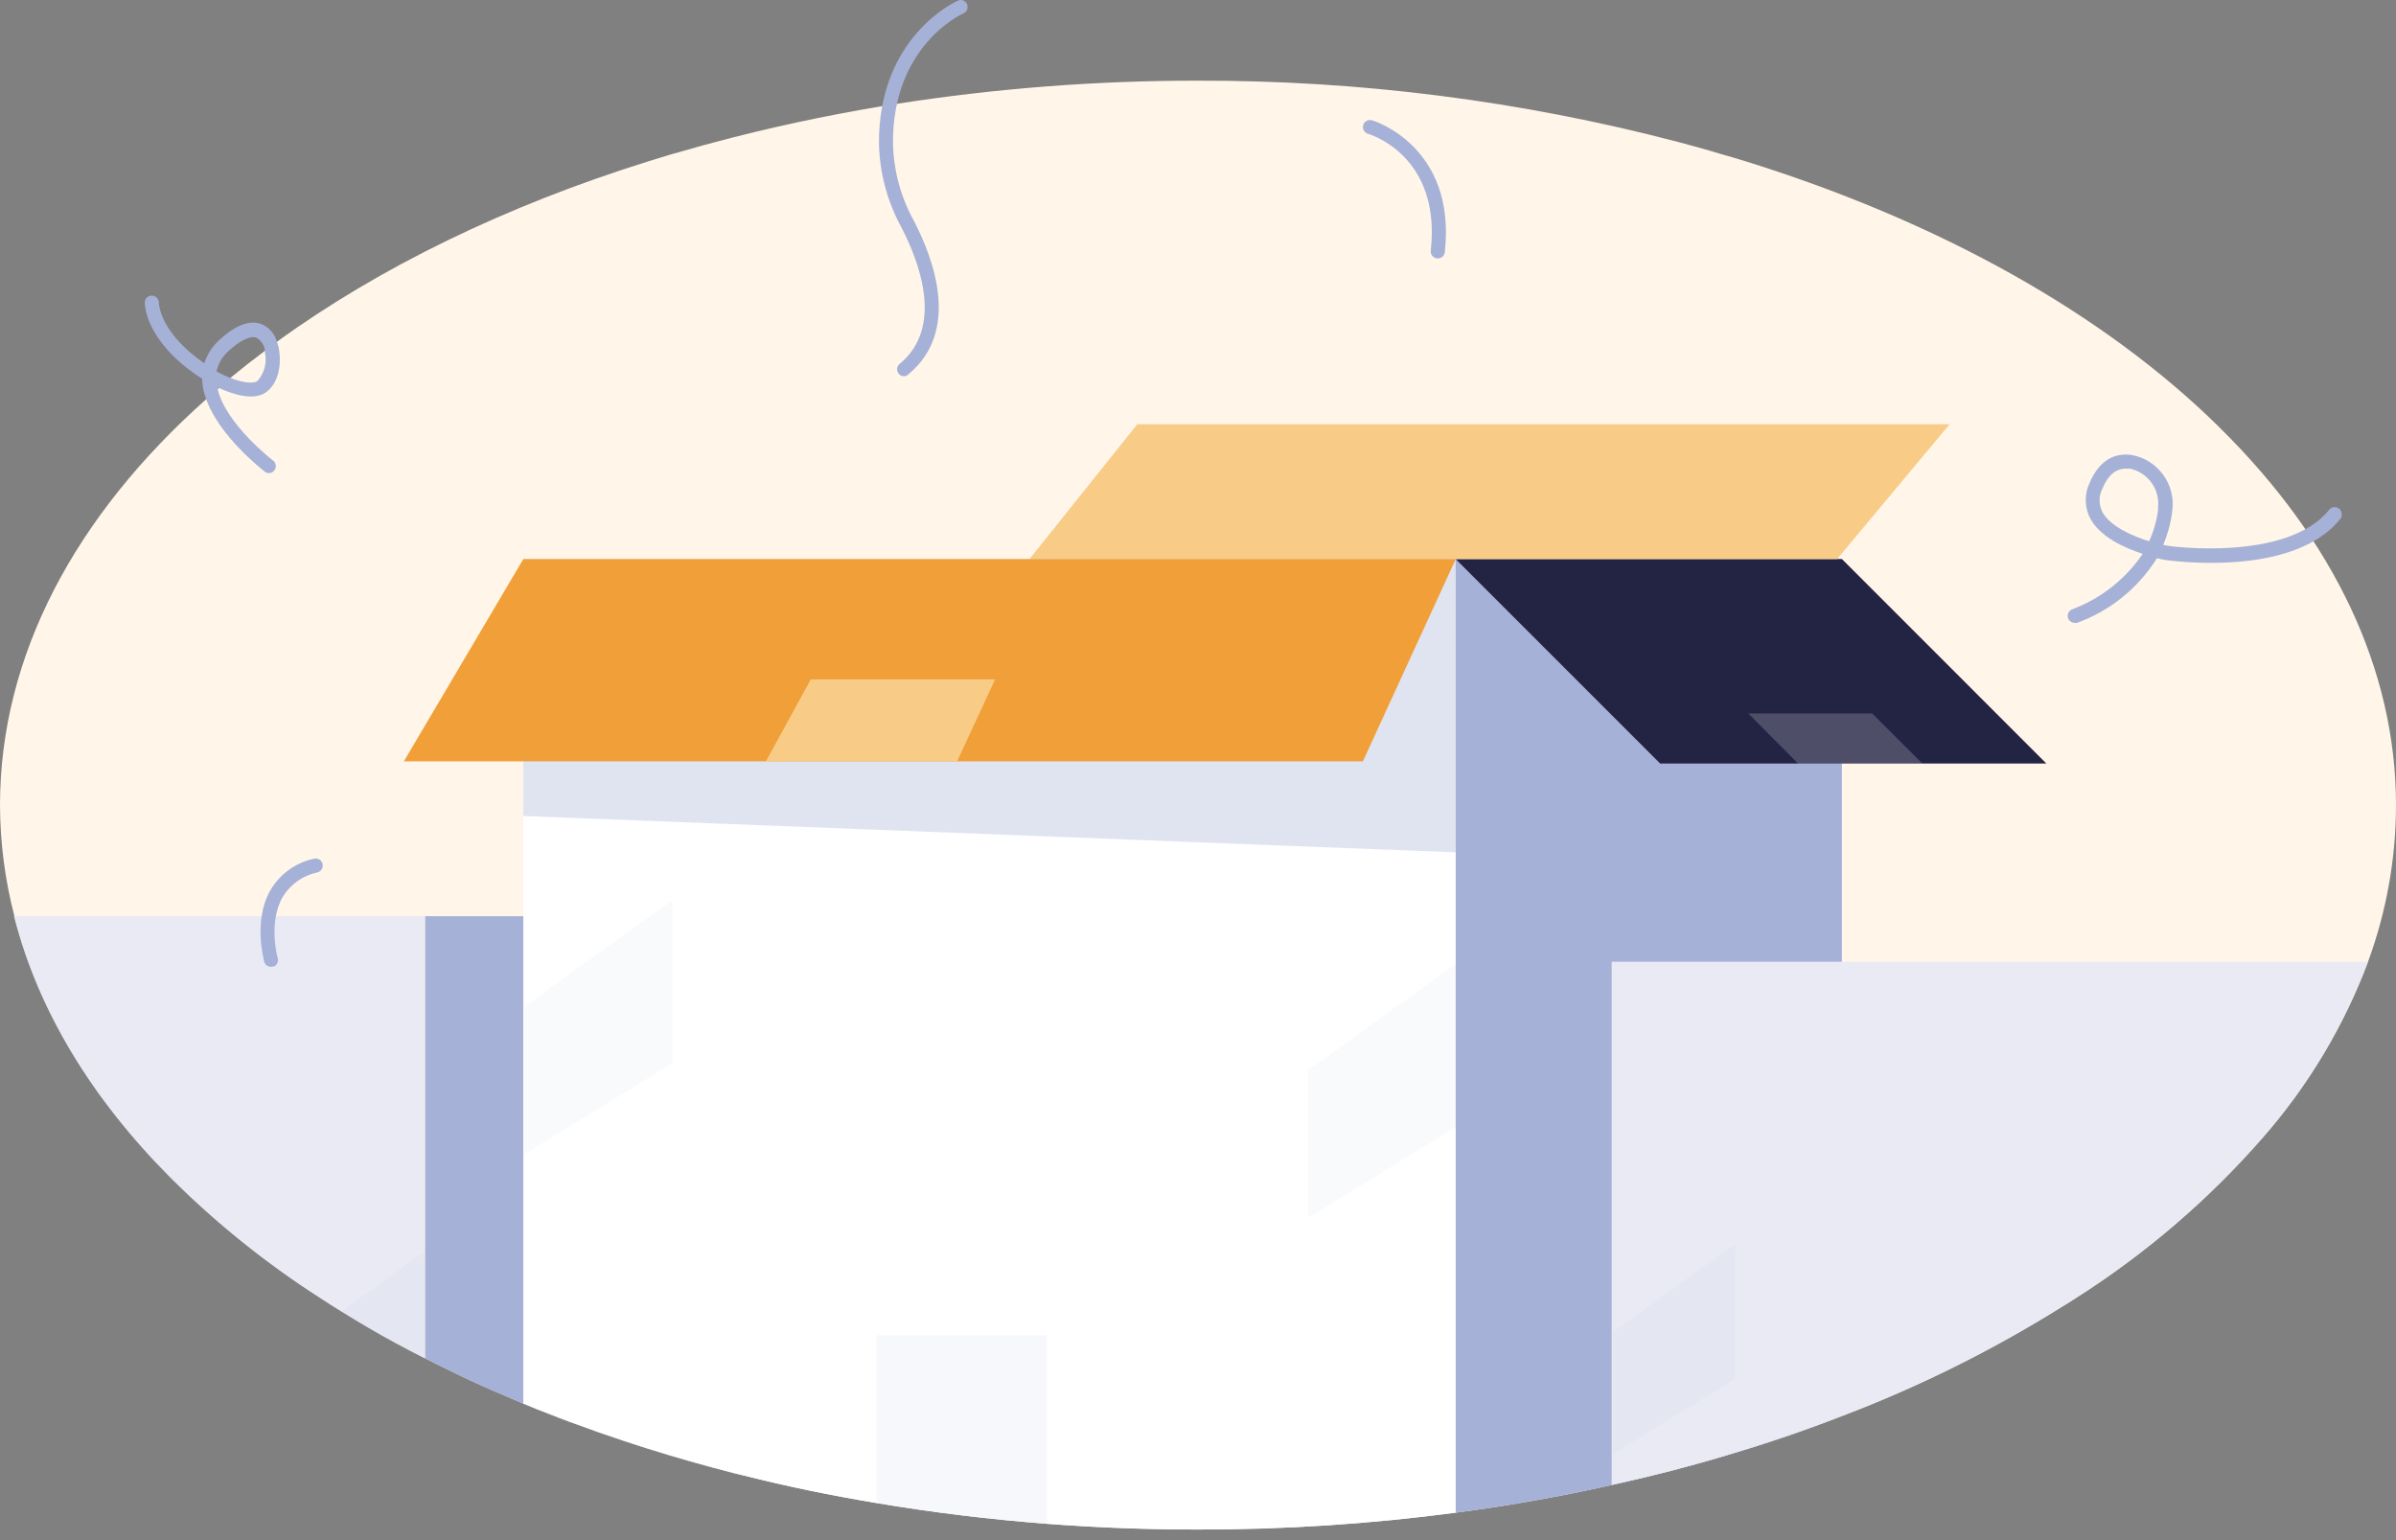
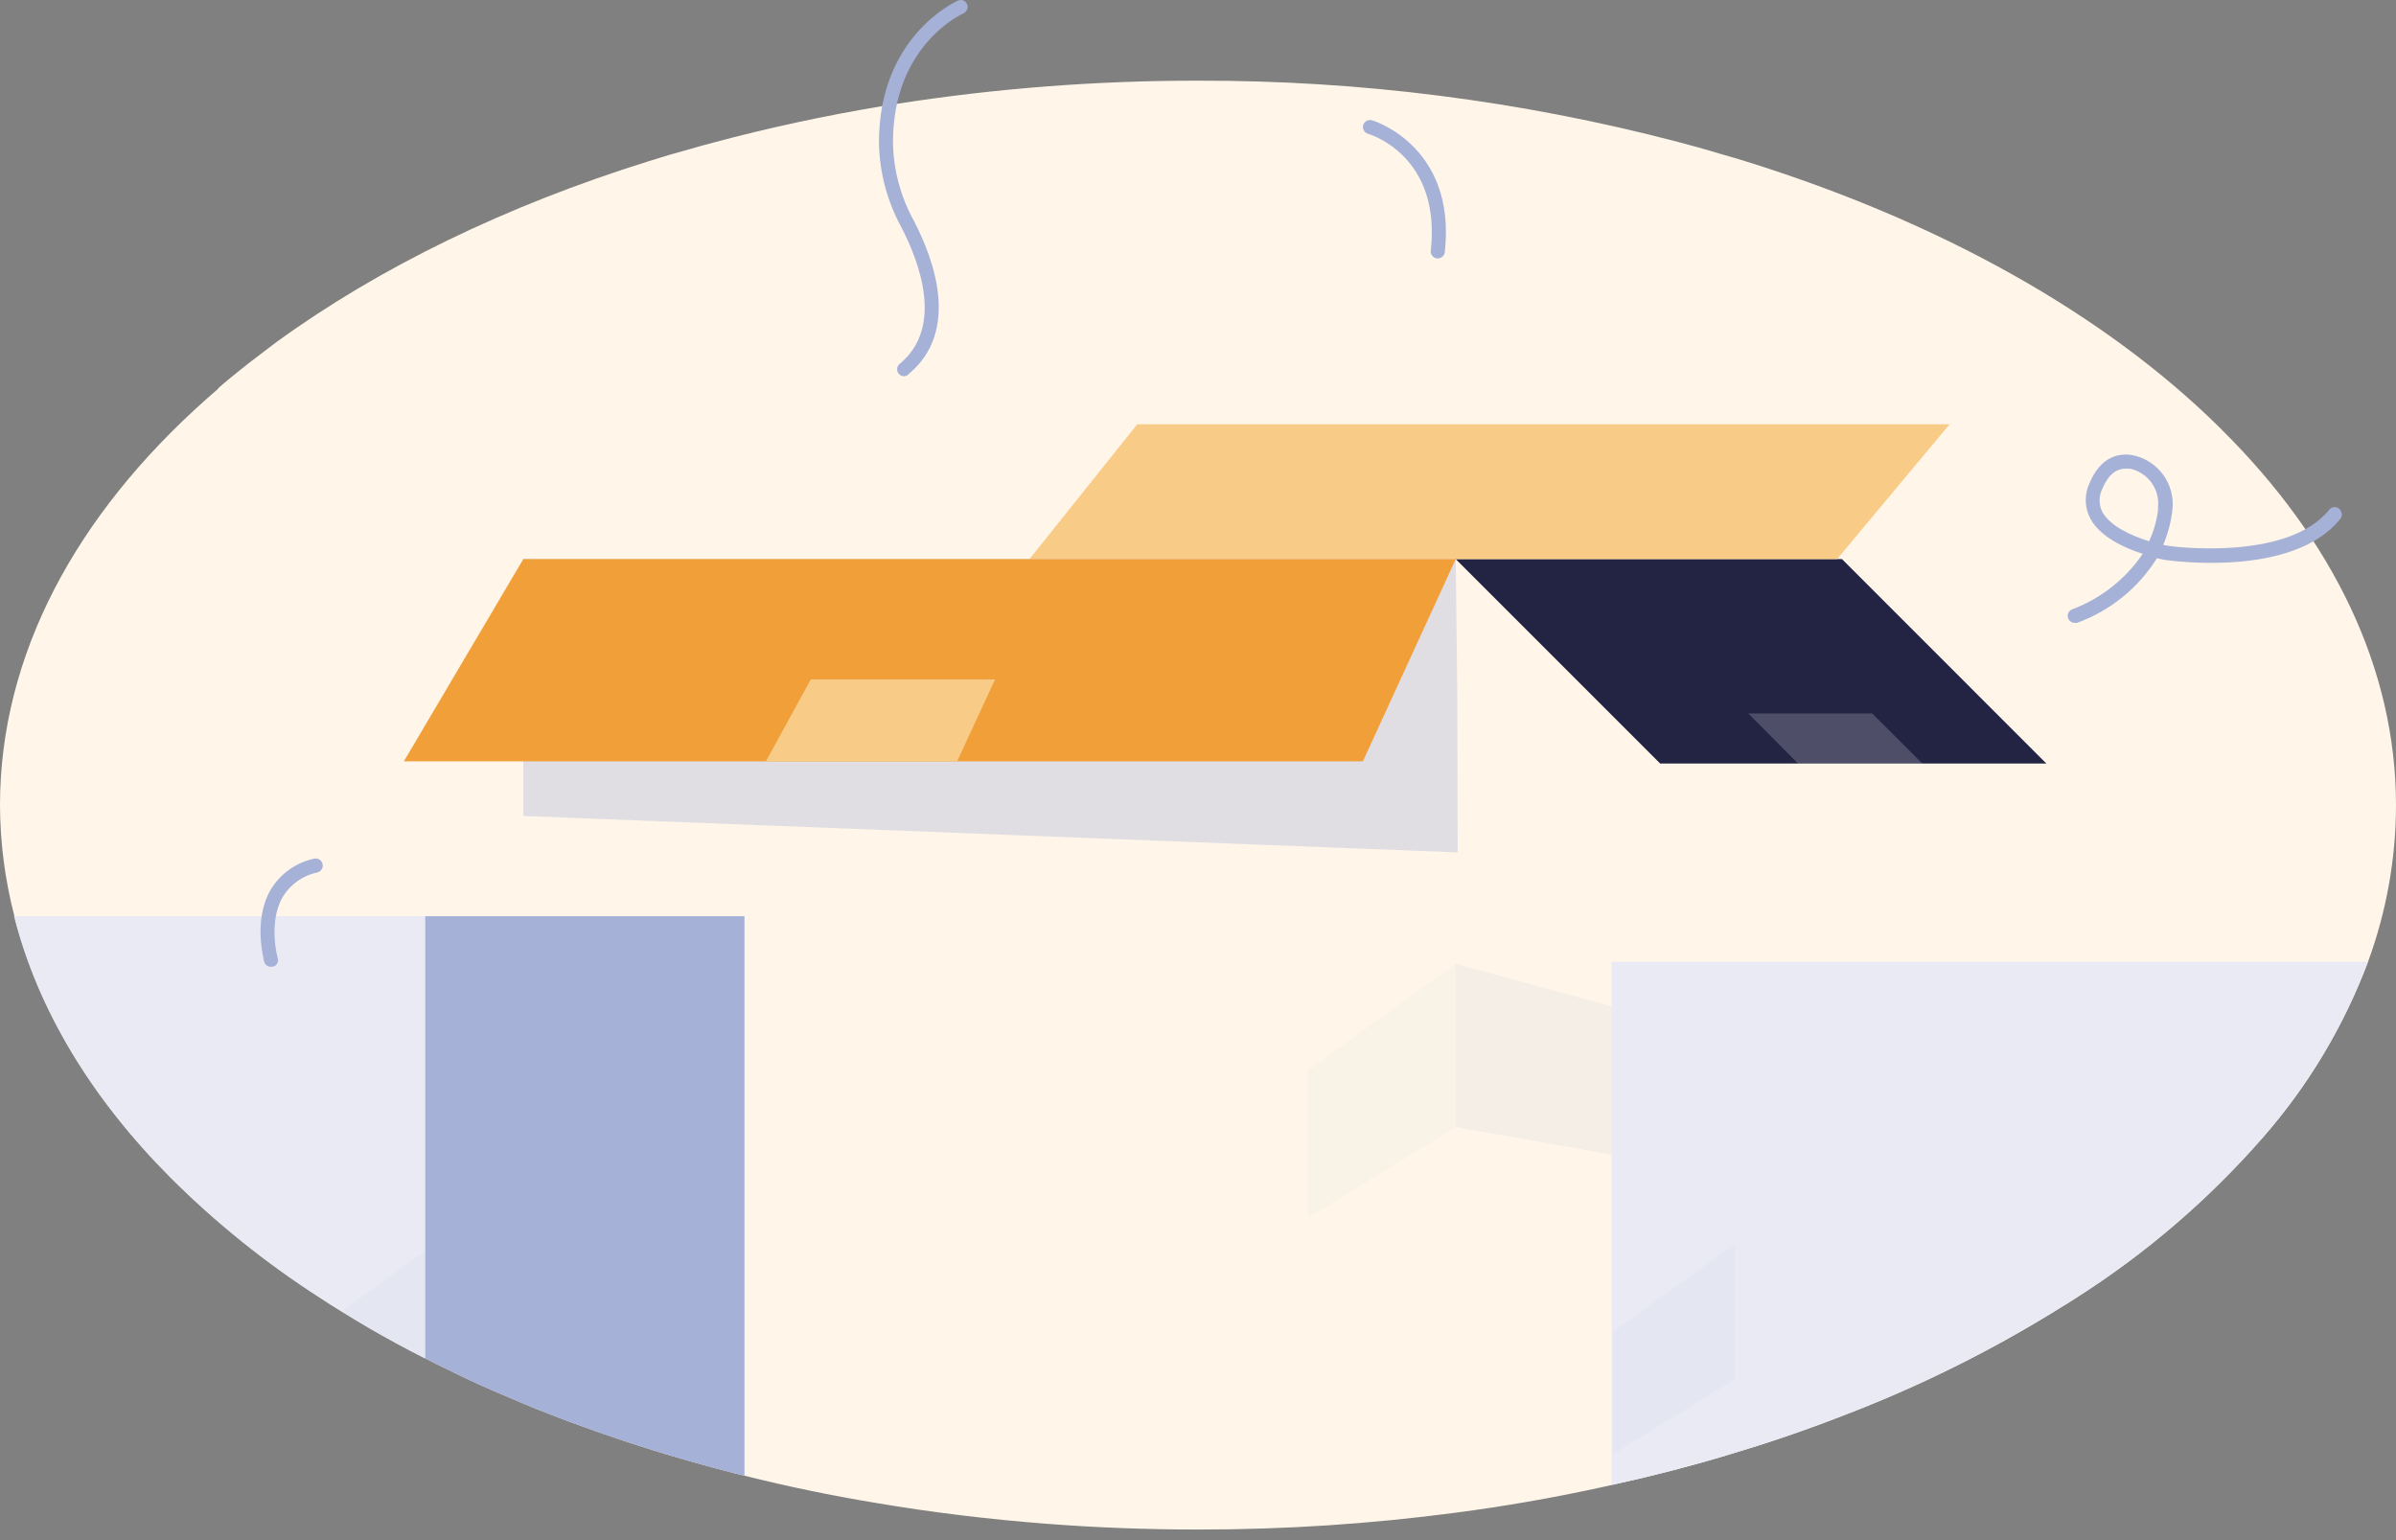
<svg xmlns="http://www.w3.org/2000/svg" width="196" height="126" viewBox="0 0 196 126" fill="none">
  <rect x="0" y="0" width="196" height="126" fill="#808080" stroke="none" />
  <path d="M196 65.892C195.992 70.256 195.218 74.585 193.712 78.681C191.729 83.957 188.811 88.832 185.097 93.072C180.67 98.139 175.54 102.545 169.864 106.158C169.477 106.412 169.082 106.665 168.679 106.903C162.983 110.463 156.953 113.459 150.674 115.846C147.693 117.009 144.598 118.065 141.388 119.014C138.407 119.915 135.277 120.728 132.095 121.428C132.012 121.455 131.928 121.475 131.842 121.488L130.664 121.749C126.938 122.554 123.04 123.239 119.083 123.753C112.094 124.68 105.05 125.14 98 125.132C93.812 125.132 89.688 124.976 85.629 124.663C80.869 124.295 76.224 123.729 71.693 122.963C68.004 122.352 64.397 121.607 60.902 120.728L60.104 120.534C58.867 120.221 57.652 119.886 56.438 119.543C54.023 118.857 51.663 118.112 49.358 117.307C48.94 117.168 48.523 117.019 48.106 116.86C47.047 116.487 46.012 116.115 44.983 115.697C44.238 115.414 43.493 115.123 42.807 114.825C41.935 114.468 41.078 114.08 40.228 113.722C39.006 113.193 37.799 112.627 36.614 112.038C36.025 111.762 35.451 111.472 34.878 111.174L34.781 111.122C33.208 110.324 31.673 109.497 30.19 108.632C29.445 108.193 28.7 107.746 27.954 107.283C27.351 106.918 26.762 106.538 26.173 106.151C21.76 103.317 17.662 100.019 13.951 96.313C7.557 89.889 3.137 82.668 1.177 74.947C0.408 71.99 0.013 68.948 0 65.892C0 53.581 6.215 42.141 16.858 32.669L17.804 31.842L17.886 31.73C18.206 31.447 18.534 31.171 18.87 30.896C19.774 30.15 20.703 29.422 21.657 28.712C21.977 28.466 22.305 28.22 22.641 27.967C31.017 21.886 41.376 16.833 53.114 13.174C54.239 12.816 55.349 12.488 56.542 12.168C57.131 11.989 57.742 11.825 58.345 11.668C62.772 10.476 67.385 9.485 72.14 8.687L73.362 8.494C81.498 7.226 89.721 6.593 97.955 6.601C111.215 6.567 124.424 8.251 137.252 11.609C138.4 11.914 139.555 12.227 140.673 12.57C141.413 12.779 142.143 12.995 142.864 13.218C158.73 18.167 172.078 25.657 181.423 34.831C181.557 34.957 181.684 35.084 181.81 35.218C190.783 44.139 196 54.647 196 65.892Z" fill="#FFF6E9" />
  <path d="M34.751 74.955V111.129C33.178 110.332 31.643 109.504 30.16 108.64C29.415 108.2 28.669 107.753 27.924 107.291C27.32 106.926 26.732 106.546 26.143 106.158C21.73 103.325 17.632 100.027 13.921 96.321C7.527 89.897 3.107 82.675 1.147 74.955H34.751Z" fill="#E9EAF4" />
  <path d="M60.901 74.955V120.735L60.104 120.541C58.867 120.228 57.652 119.893 56.437 119.55C54.023 118.865 51.663 118.119 49.357 117.314C48.94 117.175 48.523 117.026 48.105 116.867C47.047 116.495 46.011 116.122 44.983 115.705C44.237 115.422 43.492 115.131 42.807 114.833C41.935 114.475 41.078 114.088 40.228 113.73C39.006 113.201 37.798 112.634 36.614 112.046C36.025 111.77 35.451 111.479 34.877 111.181L34.78 111.129V74.955H60.901Z" fill="#A6B1D7" />
  <g opacity="0.25">
    <path opacity="0.25" d="M34.75 102.372V111.129C33.178 110.332 31.643 109.504 30.16 108.64C29.414 108.2 28.669 107.753 27.924 107.291L34.75 102.372Z" fill="#A6B1D7" />
  </g>
  <g style="mix-blend-mode:multiply" opacity="0.35">
    <g style="mix-blend-mode:multiply" opacity="0.35">
      <path d="M47.054 105.718V115.593L42.807 114.848C41.935 114.49 41.078 114.102 40.228 113.745C39.006 113.216 37.798 112.649 36.614 112.061C36.025 111.785 35.451 111.494 34.877 111.196L34.78 111.144V102.372L42.836 104.563L47.054 105.718Z" fill="#A6B1D7" />
    </g>
  </g>
-   <path d="M119.084 45.741V123.753C112.094 124.68 105.051 125.14 98.001 125.132C93.812 125.132 89.689 124.976 85.629 124.663C80.87 124.295 76.225 123.729 71.693 122.963C68.004 122.352 64.397 121.607 60.902 120.728L60.105 120.534C58.868 120.221 57.653 119.886 56.438 119.543C54.024 118.857 51.664 118.112 49.358 117.307C48.941 117.168 48.524 117.019 48.106 116.86C47.048 116.487 46.012 116.115 44.984 115.697C44.239 115.414 43.493 115.123 42.808 114.825V45.741H119.084Z" fill="white" />
-   <path d="M150.674 45.741V115.846C147.693 117.009 144.598 118.065 141.388 119.014C138.407 119.915 135.277 120.728 132.095 121.428C132.012 121.455 131.928 121.475 131.842 121.488L130.664 121.749C126.938 122.554 123.04 123.239 119.083 123.753V45.741H150.674Z" fill="#A6B1D7" />
  <path d="M119.083 45.741L135.806 62.464H167.397L150.681 45.741H119.083Z" fill="#232343" />
  <g opacity="0.3">
-     <path opacity="0.3" d="M85.629 109.236V124.663C80.87 124.295 76.225 123.729 71.693 122.963V109.236H85.629Z" fill="#A6B1D7" />
-   </g>
+     </g>
  <g opacity="0.61">
    <path opacity="0.61" d="M141.388 118.216V119.014C138.407 119.915 135.277 120.728 132.095 121.428V118.216H141.388Z" fill="white" />
  </g>
  <g opacity="0.25">
    <path opacity="0.25" d="M119.083 78.86L107.003 87.557V99.637L119.083 92.2V78.86Z" fill="#A6B1D7" />
  </g>
  <g opacity="0.25">
-     <path opacity="0.25" d="M54.992 73.643L42.911 82.34V94.421L54.992 86.983V73.643Z" fill="#A6B1D7" />
-   </g>
+     </g>
  <g style="mix-blend-mode:multiply" opacity="0.35">
    <g style="mix-blend-mode:multiply" opacity="0.35">
      <path d="M119.083 78.86L133.951 82.906V94.83L119.083 92.2V78.86Z" fill="#A6B1D7" />
    </g>
  </g>
  <path d="M193.712 78.681C191.729 83.957 188.811 88.832 185.097 93.072C180.67 98.138 175.541 102.545 169.864 106.158C169.477 106.412 169.082 106.665 168.679 106.903C162.983 110.463 156.953 113.459 150.674 115.846C147.693 117.009 144.598 118.065 141.388 119.014C138.407 119.915 135.277 120.728 132.095 121.428C132.013 121.455 131.928 121.475 131.842 121.488V78.681H193.712Z" fill="#E9EAF4" />
  <g opacity="0.25">
    <path opacity="0.25" d="M141.924 101.776L131.923 108.975V118.976L141.924 112.821V101.776Z" fill="#A6B1D7" />
  </g>
-   <path d="M17.803 31.842C17.8 31.793 17.8 31.743 17.803 31.693L17.915 31.745C18.929 32.207 20.74 32.848 21.776 32.081C22.811 31.313 23.005 29.845 22.841 28.69C22.809 28.453 22.751 28.221 22.67 27.997C22.582 27.666 22.42 27.359 22.195 27.1C21.97 26.842 21.689 26.639 21.373 26.506C20.434 26.171 19.309 26.581 18.034 27.728C17.42 28.258 16.964 28.946 16.715 29.718C14.807 28.429 13.123 26.529 12.989 24.718C12.984 24.642 12.963 24.569 12.93 24.501C12.896 24.433 12.849 24.373 12.792 24.324C12.735 24.274 12.669 24.237 12.597 24.213C12.525 24.189 12.45 24.179 12.374 24.185C12.299 24.19 12.225 24.21 12.158 24.244C12.09 24.278 12.03 24.325 11.98 24.382C11.931 24.439 11.893 24.505 11.869 24.577C11.845 24.648 11.836 24.724 11.841 24.799C12.013 27.154 14.159 29.509 16.536 30.978V31.082C16.562 31.61 16.671 32.13 16.857 32.625C17.945 35.725 21.492 38.445 21.664 38.587C21.763 38.666 21.887 38.708 22.014 38.706C22.13 38.701 22.241 38.661 22.333 38.591C22.426 38.522 22.495 38.426 22.532 38.316C22.569 38.207 22.572 38.089 22.541 37.977C22.51 37.866 22.445 37.767 22.357 37.692C22.357 37.692 18.511 34.756 17.803 31.842ZM18.794 28.63C19.696 27.818 20.486 27.453 20.978 27.631C21.177 27.745 21.344 27.906 21.466 28.099C21.588 28.293 21.661 28.514 21.679 28.742V28.869C21.762 29.274 21.749 29.693 21.642 30.093C21.534 30.493 21.335 30.862 21.06 31.171C20.784 31.38 20.002 31.365 18.869 30.925C18.689 30.861 18.512 30.786 18.34 30.702L17.714 30.389C17.864 29.697 18.245 29.077 18.794 28.63V28.63Z" fill="#A6B1D7" />
  <path d="M117.615 21.14H117.548C117.397 21.123 117.258 21.047 117.163 20.928C117.068 20.81 117.024 20.658 117.041 20.507C117.898 12.786 112.152 11.02 111.906 10.945C111.834 10.924 111.766 10.889 111.707 10.842C111.649 10.795 111.6 10.737 111.563 10.671C111.49 10.537 111.473 10.38 111.515 10.234C111.557 10.087 111.656 9.964 111.79 9.891C111.923 9.817 112.08 9.8 112.227 9.842C112.294 9.842 119.157 11.929 118.189 20.634C118.171 20.773 118.103 20.902 117.997 20.995C117.891 21.088 117.756 21.14 117.615 21.14Z" fill="#A6B1D7" />
  <path d="M73.966 30.784C73.847 30.785 73.73 30.749 73.632 30.681C73.535 30.613 73.46 30.516 73.42 30.403C73.38 30.291 73.376 30.169 73.408 30.054C73.441 29.939 73.508 29.838 73.601 29.763C77.215 26.782 75.233 21.483 73.728 18.584C72.584 16.489 71.958 14.151 71.902 11.765C71.842 3.046 78.095 0.169 78.363 0.05C78.431 0.019 78.504 0.002 78.579 0C78.653 -0.002 78.728 0.011 78.797 0.038C78.866 0.065 78.93 0.106 78.983 0.158C79.037 0.21 79.079 0.272 79.108 0.341C79.167 0.477 79.17 0.631 79.117 0.77C79.064 0.909 78.96 1.022 78.825 1.086C78.587 1.19 72.99 3.798 73.049 11.743C73.099 13.945 73.68 16.103 74.741 18.033C76.403 21.215 78.564 27.08 74.331 30.605C74.235 30.706 74.105 30.77 73.966 30.784V30.784Z" fill="#A6B1D7" />
  <path d="M22.424 79.061H22.35C22.275 79.088 22.195 79.1 22.116 79.094C22.037 79.089 21.959 79.067 21.889 79.03C21.819 78.993 21.757 78.941 21.708 78.878C21.659 78.816 21.624 78.743 21.604 78.666C21.604 78.532 20.68 75.327 22.126 72.816C22.51 72.166 23.024 71.604 23.636 71.162C24.247 70.721 24.944 70.411 25.681 70.252C25.829 70.214 25.987 70.236 26.119 70.313C26.251 70.391 26.347 70.517 26.385 70.666C26.424 70.814 26.402 70.972 26.324 71.103C26.247 71.236 26.12 71.332 25.972 71.37C25.384 71.492 24.828 71.733 24.338 72.079C23.848 72.425 23.435 72.869 23.125 73.382C21.925 75.469 22.7 78.331 22.707 78.353C22.755 78.485 22.753 78.63 22.7 78.761C22.648 78.891 22.55 78.998 22.424 79.061V79.061Z" fill="#A6B1D7" />
  <path d="M191.528 41.895C191.5 41.783 191.434 41.683 191.342 41.612C191.281 41.566 191.213 41.531 191.141 41.508C191.032 41.477 190.917 41.479 190.81 41.514C190.702 41.548 190.607 41.614 190.537 41.702C187.086 46.009 177.361 44.683 177.279 44.638L176.959 44.578C177.339 43.677 177.59 42.726 177.704 41.754C177.834 40.723 177.567 39.682 176.956 38.841C176.345 38.001 175.438 37.425 174.417 37.23C173.329 37.059 171.846 37.335 170.929 39.526C170.712 39.986 170.606 40.491 170.62 41C170.634 41.509 170.768 42.007 171.011 42.454C171.831 43.945 173.799 44.832 175.282 45.309C173.878 47.374 171.871 48.956 169.536 49.84C169.406 49.883 169.297 49.971 169.226 50.088C169.156 50.205 169.13 50.343 169.152 50.478C169.175 50.613 169.244 50.735 169.349 50.823C169.453 50.911 169.586 50.959 169.722 50.958C169.781 50.968 169.842 50.968 169.901 50.958C172.613 49.976 174.917 48.113 176.444 45.666C176.817 45.756 177.063 45.801 177.108 45.808C177.54 45.868 187.586 47.298 191.446 42.447C191.509 42.371 191.55 42.28 191.564 42.183C191.579 42.085 191.566 41.986 191.528 41.895V41.895ZM176.549 41.627C176.441 42.545 176.19 43.441 175.803 44.28C174.402 43.848 172.629 43.058 171.988 41.903C171.833 41.603 171.752 41.271 171.752 40.934C171.752 40.597 171.833 40.265 171.988 39.965C172.442 38.877 173.068 38.341 173.903 38.341C174.015 38.334 174.127 38.334 174.238 38.341C174.965 38.496 175.606 38.922 176.029 39.532C176.453 40.143 176.628 40.892 176.519 41.627H176.549Z" fill="#A6B1D7" />
  <path d="M84.213 45.741L93.029 34.711H159.483L150.279 45.741H84.213Z" fill="#F8CC87" />
  <g style="mix-blend-mode:multiply" opacity="0.35">
    <path d="M42.808 62.285V66.757L119.24 69.738L119.21 56.696L119.084 45.741H42.808V62.285Z" fill="#A6B1D7" />
  </g>
  <path d="M119.083 45.741L111.489 62.285H33.037L42.807 45.741H119.083Z" fill="#F09F39" />
  <path d="M66.327 55.578L62.653 62.285H78.296L81.404 55.578H66.327Z" fill="#F8CC87" />
  <path opacity="0.22" d="M147.083 62.464H157.255L153.149 58.365H143.014L147.083 62.464Z" fill="#E9EAF4" />
</svg>